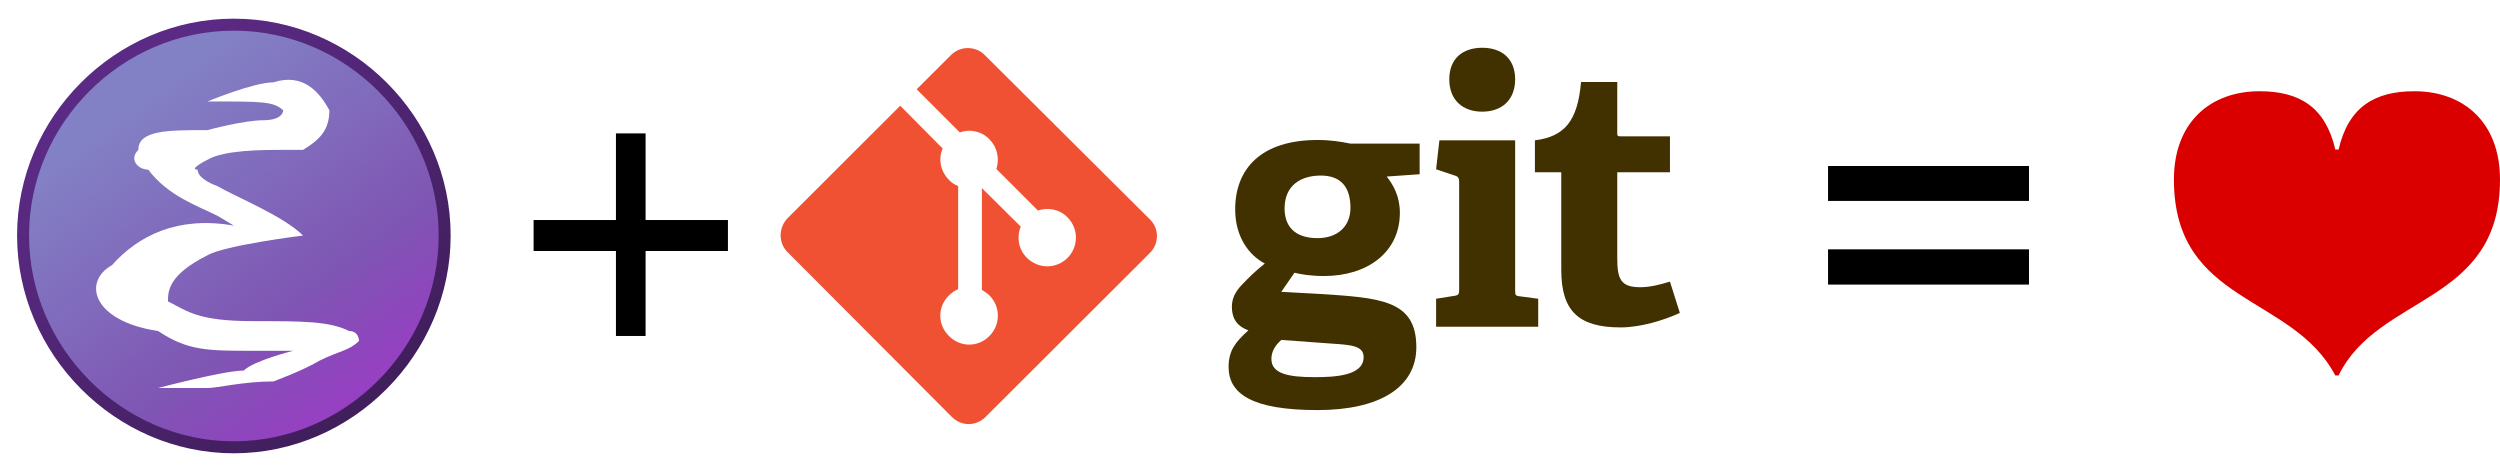
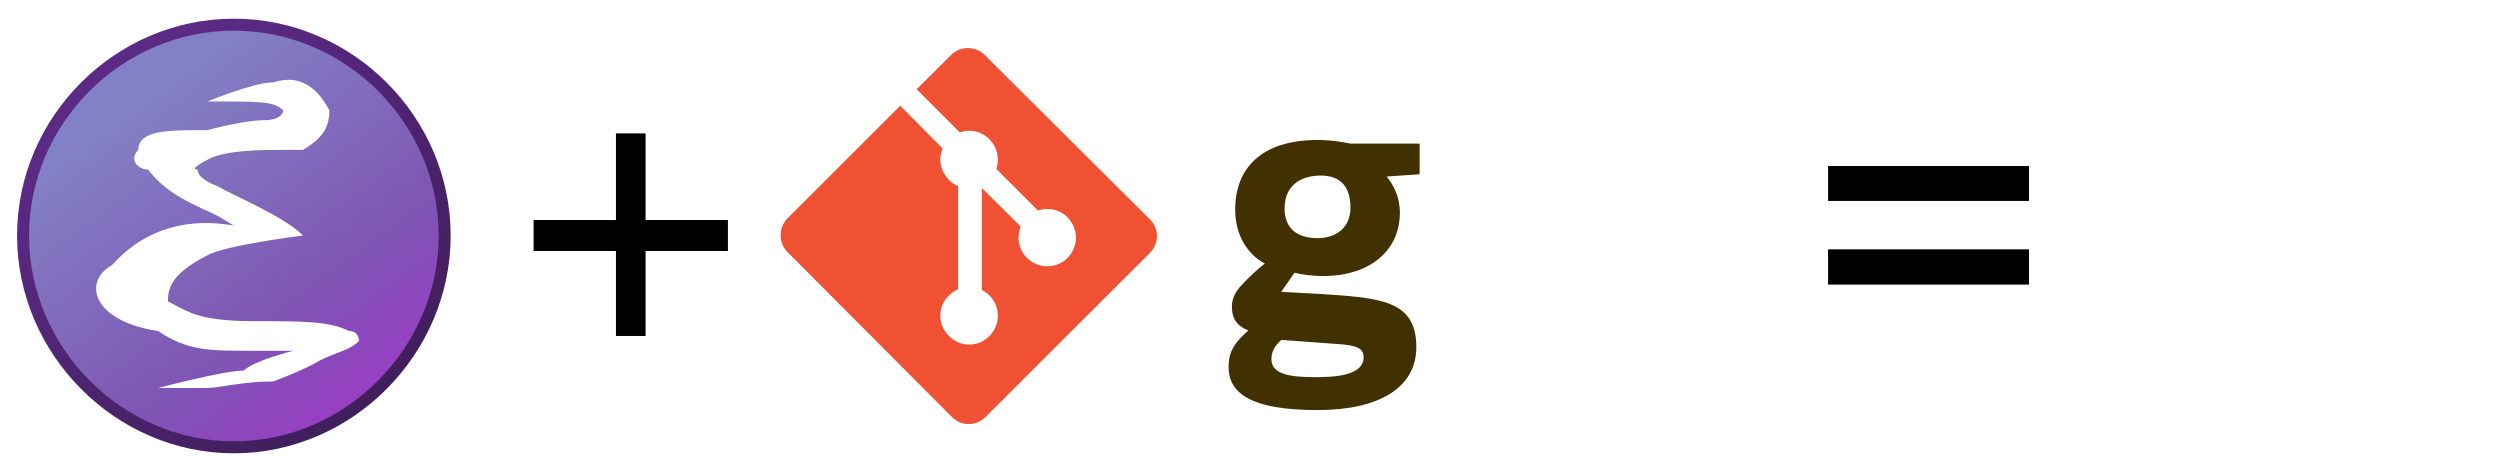
<svg xmlns="http://www.w3.org/2000/svg" xmlns:ns1="http://sodipodi.sourceforge.net/DTD/sodipodi-0.dtd" xmlns:ns2="http://www.inkscape.org/namespaces/inkscape" xmlns:xlink="http://www.w3.org/1999/xlink" viewBox="0 0 759 143" version="1.1" id="svg10" ns1:docname="00-git-logo.svg" width="759" height="143" ns2:version="1.2.2 (b0a8486541, 2022-12-01)">
  <defs id="defs14">
    <linearGradient y2="301" x2="237" y1="-162" x1="-122" spreadMethod="pad" gradientTransform="matrix(0.238,0,0,0.226,-170,56.7)" gradientUnits="userSpaceOnUse" id="linearGradient4245" xlink:href="#linearGradient4284" />
    <linearGradient id="linearGradient4284">
      <stop offset="0" style="stop-color:#8381c5;stop-opacity:1" id="stop4286" />
      <stop id="stop4290" style="stop-color:#7e55b3;stop-opacity:0.996" offset="0.566" />
      <stop offset="1" style="stop-color:#a52ecb;stop-opacity:0.992" id="stop4288" />
    </linearGradient>
    <linearGradient y2="66" x2="174" y1="397" x1="448" gradientTransform="matrix(0.27,0,0,0.27,-237,-12.8)" gradientUnits="userSpaceOnUse" id="linearGradient4247" xlink:href="#linearGradient4292" />
    <linearGradient id="linearGradient4292">
      <stop id="stop4294" offset="0" style="stop-color:#411f5d;stop-opacity:1" />
      <stop id="stop4296" offset="1" style="stop-color:#5b2a85;stop-opacity:1" />
    </linearGradient>
    <filter height="1.11" y="-0.053" width="1.11" x="-0.054" id="filter4350" style="color-interpolation-filters:sRGB">
      <feGaussianBlur id="feGaussianBlur4352" stdDeviation="8.785" />
    </filter>
  </defs>
  <ns1:namedview id="namedview12" pagecolor="#ffffff" bordercolor="#000000" borderopacity="0.25" ns2:showpageshadow="2" ns2:pageopacity="0.0" ns2:pagecheckerboard="0" ns2:deskcolor="#d1d1d1" showgrid="false" ns2:zoom="1.25" ns2:cx="161" ns2:cy="330" ns2:window-width="2256" ns2:window-height="1422" ns2:window-x="0" ns2:window-y="45" ns2:window-maximized="1" ns2:current-layer="svg10" />
  <g id="g799" transform="translate(237,14.5)">
    <path fill="#413000" d="M 164,38.8 C 158,38.8 153,41.7 153,48.8 153,54.1 156,57.8 163,57.8 169,57.8 173,54.3 173,48.6 173,42.2 170,38.8 164,38.8 Z M 152,88.7 C 150,90.5 149,92.3 149,94.5 149,98.9 154,100 162,100 168,100 177,99.7 177,93.9 177,90.4 173,90.2 167,89.8 Z M 184,39.1 C 186,41.6 188,45.1 188,50.1 188,62.2 178,69.3 165,69.3 161,69.3 158,68.8 156,68.3 L 152,74.1 163,74.7 C 182,75.9 193,76.5 193,90.9 193,103 182,110 163,110 143,110 136,105 136,96.9 136,92 138,89.4 142,85.8 138,84.3 137,81.6 137,78.6 137,76.2 138,74.1 140,72 142,69.9 144,67.9 147,65.5 142,62.9 138,57.2 138,49.1 138,36.6 146,28 163,28 167,28 170,28.5 173,29.1 H 194 V 38.4 L 184,39.1" id="path2" />
-     <path fill="#413000" d="M 213,19.4 C 207,19.4 203,15.8 203,9.57 203,3.37 207,-8e-4 213,-8e-4 219,-8e-4 223,3.37 223,9.57 223,15.8 219,19.4 213,19.4 Z M 199,84.7 V 76.2 L 204,75.4 C 206,75.2 206,74.8 206,73.2 V 41.2 C 206,40 206,39.3 205,38.9 L 199,36.9 200,28.1 H 223 V 73.2 C 223,75 223,75.2 224,75.4 L 230,76.2 V 84.7 H 199" id="path4" />
-     <path fill="#413000" d="M 273,80.5 C 268,82.8 261,84.9 255,84.9 242,84.9 237,79.7 237,67.4 V 38.9 C 237,38.2 237,37.8 237,37.8 H 229 V 28.1 C 238,27 242,22.2 243,10.4 H 254 V 25.8 C 254,26.6 254,26.9 255,26.9 H 270 V 37.8 H 254 V 63.8 C 254,70.2 255,72.7 261,72.7 264,72.7 267,71.9 270,71 L 273,80.5" id="path6" />
    <path fill="#f05133" d="M 112,52 62,2.24 C 59.2,-0.627 54.5,-0.627 51.7,2.24 L 41.3,12.6 54.4,25.7 C 57.5,24.6 61,25.3 63.4,27.8 65.8,30.2 66.5,33.7 65.5,36.8 L 78.1,49.4 C 81.2,48.4 84.7,49 87.1,51.5 90.5,54.9 90.5,60.4 87.1,63.8 83.7,67.2 78.2,67.2 74.8,63.8 72.2,61.3 71.6,57.5 72.9,54.3 L 61.1,42.6 V 73.5 C 61.9,74 62.7,74.5 63.4,75.2 66.8,78.6 66.8,84.1 63.4,87.5 60,91 54.5,91 51.1,87.5 47.6,84.1 47.6,78.6 51.1,75.2 51.9,74.4 52.9,73.7 53.9,73.3 V 42 C 52.9,41.6 51.9,41 51.1,40.1 48.5,37.5 47.8,33.7 49.2,30.6 L 36.3,17.6 2.15,51.7 C -0.716,54.6 -0.716,59.3 2.15,62.1 L 51.9,112 C 54.8,115 59.4,115 62.3,112 L 112,62.4 C 115,59.5 115,54.8 112,52" id="path8" />
  </g>
  <g id="g793" transform="translate(237,13.8)">
-     <path style="opacity:0.405;fill:#211f46;fill-opacity:0.996;stroke:#0a0b1b;stroke-width:8.533;stroke-miterlimit:4;stroke-dasharray:none;stroke-opacity:1;filter:url(#filter4350)" id="path4233" d="M 492,258 C 492,390 386,496 255,496 125,496 19.2,390 19.2,258 19.2,126 125,19.1 255,19.1 386,19.1 492,126 492,258 Z" transform="matrix(0.27,0,0,0.27,-235,-12.1)" />
    <path d="M -102,57.7 C -102,92.7 -131,122 -166,122 -201,122 -230,92.7 -230,57.7 -230,22.7 -201,-6.31 -166,-6.31 -131,-6.31 -102,22.7 -102,57.7 Z" id="path4235" style="fill:url(#linearGradient4245);fill-opacity:1;stroke:url(#linearGradient4247);stroke-width:3.642;stroke-miterlimit:4;stroke-dasharray:none;stroke-opacity:1" />
    <path d="M -189,104 C -189,104 -183,104 -174,104 -171,104 -163,102 -154,102 -154,102 -145,98.7 -140,95.7 -134,92.7 -131,92.7 -128,89.7 -128,89.7 -128,86.7 -131,86.7 -137,83.7 -145,83.7 -160,83.7 -177,83.7 -180,80.7 -186,77.7 -186,74.7 -186,69.7 -174,63.7 -169,60.7 -145,57.7 -145,57.7 -151,51.7 -166,45.7 -171,42.7 -171,42.7 -177,40.7 -177,37.7 -180,37.7 -174,34.7 -174,34.7 -169,31.7 -157,31.7 -151,31.7 -145,31.7 -145,31.7 -145,31.7 -140,28.7 -137,25.7 -137,19.7 -140,14.1 -145,8.29 -154,11.2 -160,11.2 -174,17 -174,17 -157,17 -154,17 -151,19.7 -151,19.7 -151,22.7 -157,22.7 -163,22.7 -174,25.7 -174,25.7 -186,25.7 -195,25.7 -195,31.7 -198,34.7 -195,37.7 -192,37.7 -186,45.7 -177,48.7 -171,51.7 -171,51.7 -166,54.7 -166,54.7 -183,51.7 -195,57.7 -203,66.7 -212,71.7 -209,83.7 -189,86.7 -180,92.7 -174,92.7 -160,92.7 -151,92.7 -148,92.7 -148,92.7 -148,92.7 -160,95.7 -163,98.7 -169,98.7 -189,104 -189,104 Z" id="path4237" style="fill:#ffffff;fill-opacity:1;fill-rule:evenodd;stroke:#000000;stroke-width:0;stroke-linecap:butt;stroke-linejoin:miter;stroke-miterlimit:4;stroke-dasharray:none;stroke-opacity:1" />
  </g>
  <path d="M 187,102 V 76.2 H 162 V 66.8 H 187 V 40.5 H 196 V 66.8 H 221 V 76.2 H 196 V 102 Z" id="path839" style="font-size:133.333px;font-family:monospace;-inkscape-font-specification:monospace;baseline-shift:baseline;stroke-width:1.999" />
  <path d="M 555,61 V 50.4 H 616 V 61 Z M 555,86.4 V 75.7 H 616 V 86.4 Z" id="path834" style="font-size:133.333px;font-family:monospace;-inkscape-font-specification:monospace;baseline-shift:baseline;stroke-width:1.999" />
-   <path d="M 710,114 C 722,89.2 759,92.5 759,54.5 759,37.2 748,27.7 733,27.7 721,27.7 713,32.4 710,45.4 H 709 C 706,32.4 698,27.7 686,27.7 671,27.7 660,37.2 660,54.5 660,92.5 696,89.2 709,114 Z" id="path836" style="font-size:133.333px;font-family:monospace;-inkscape-font-specification:monospace;baseline-shift:baseline;fill:#db0000;fill-opacity:1;stroke-width:1.999" />
</svg>